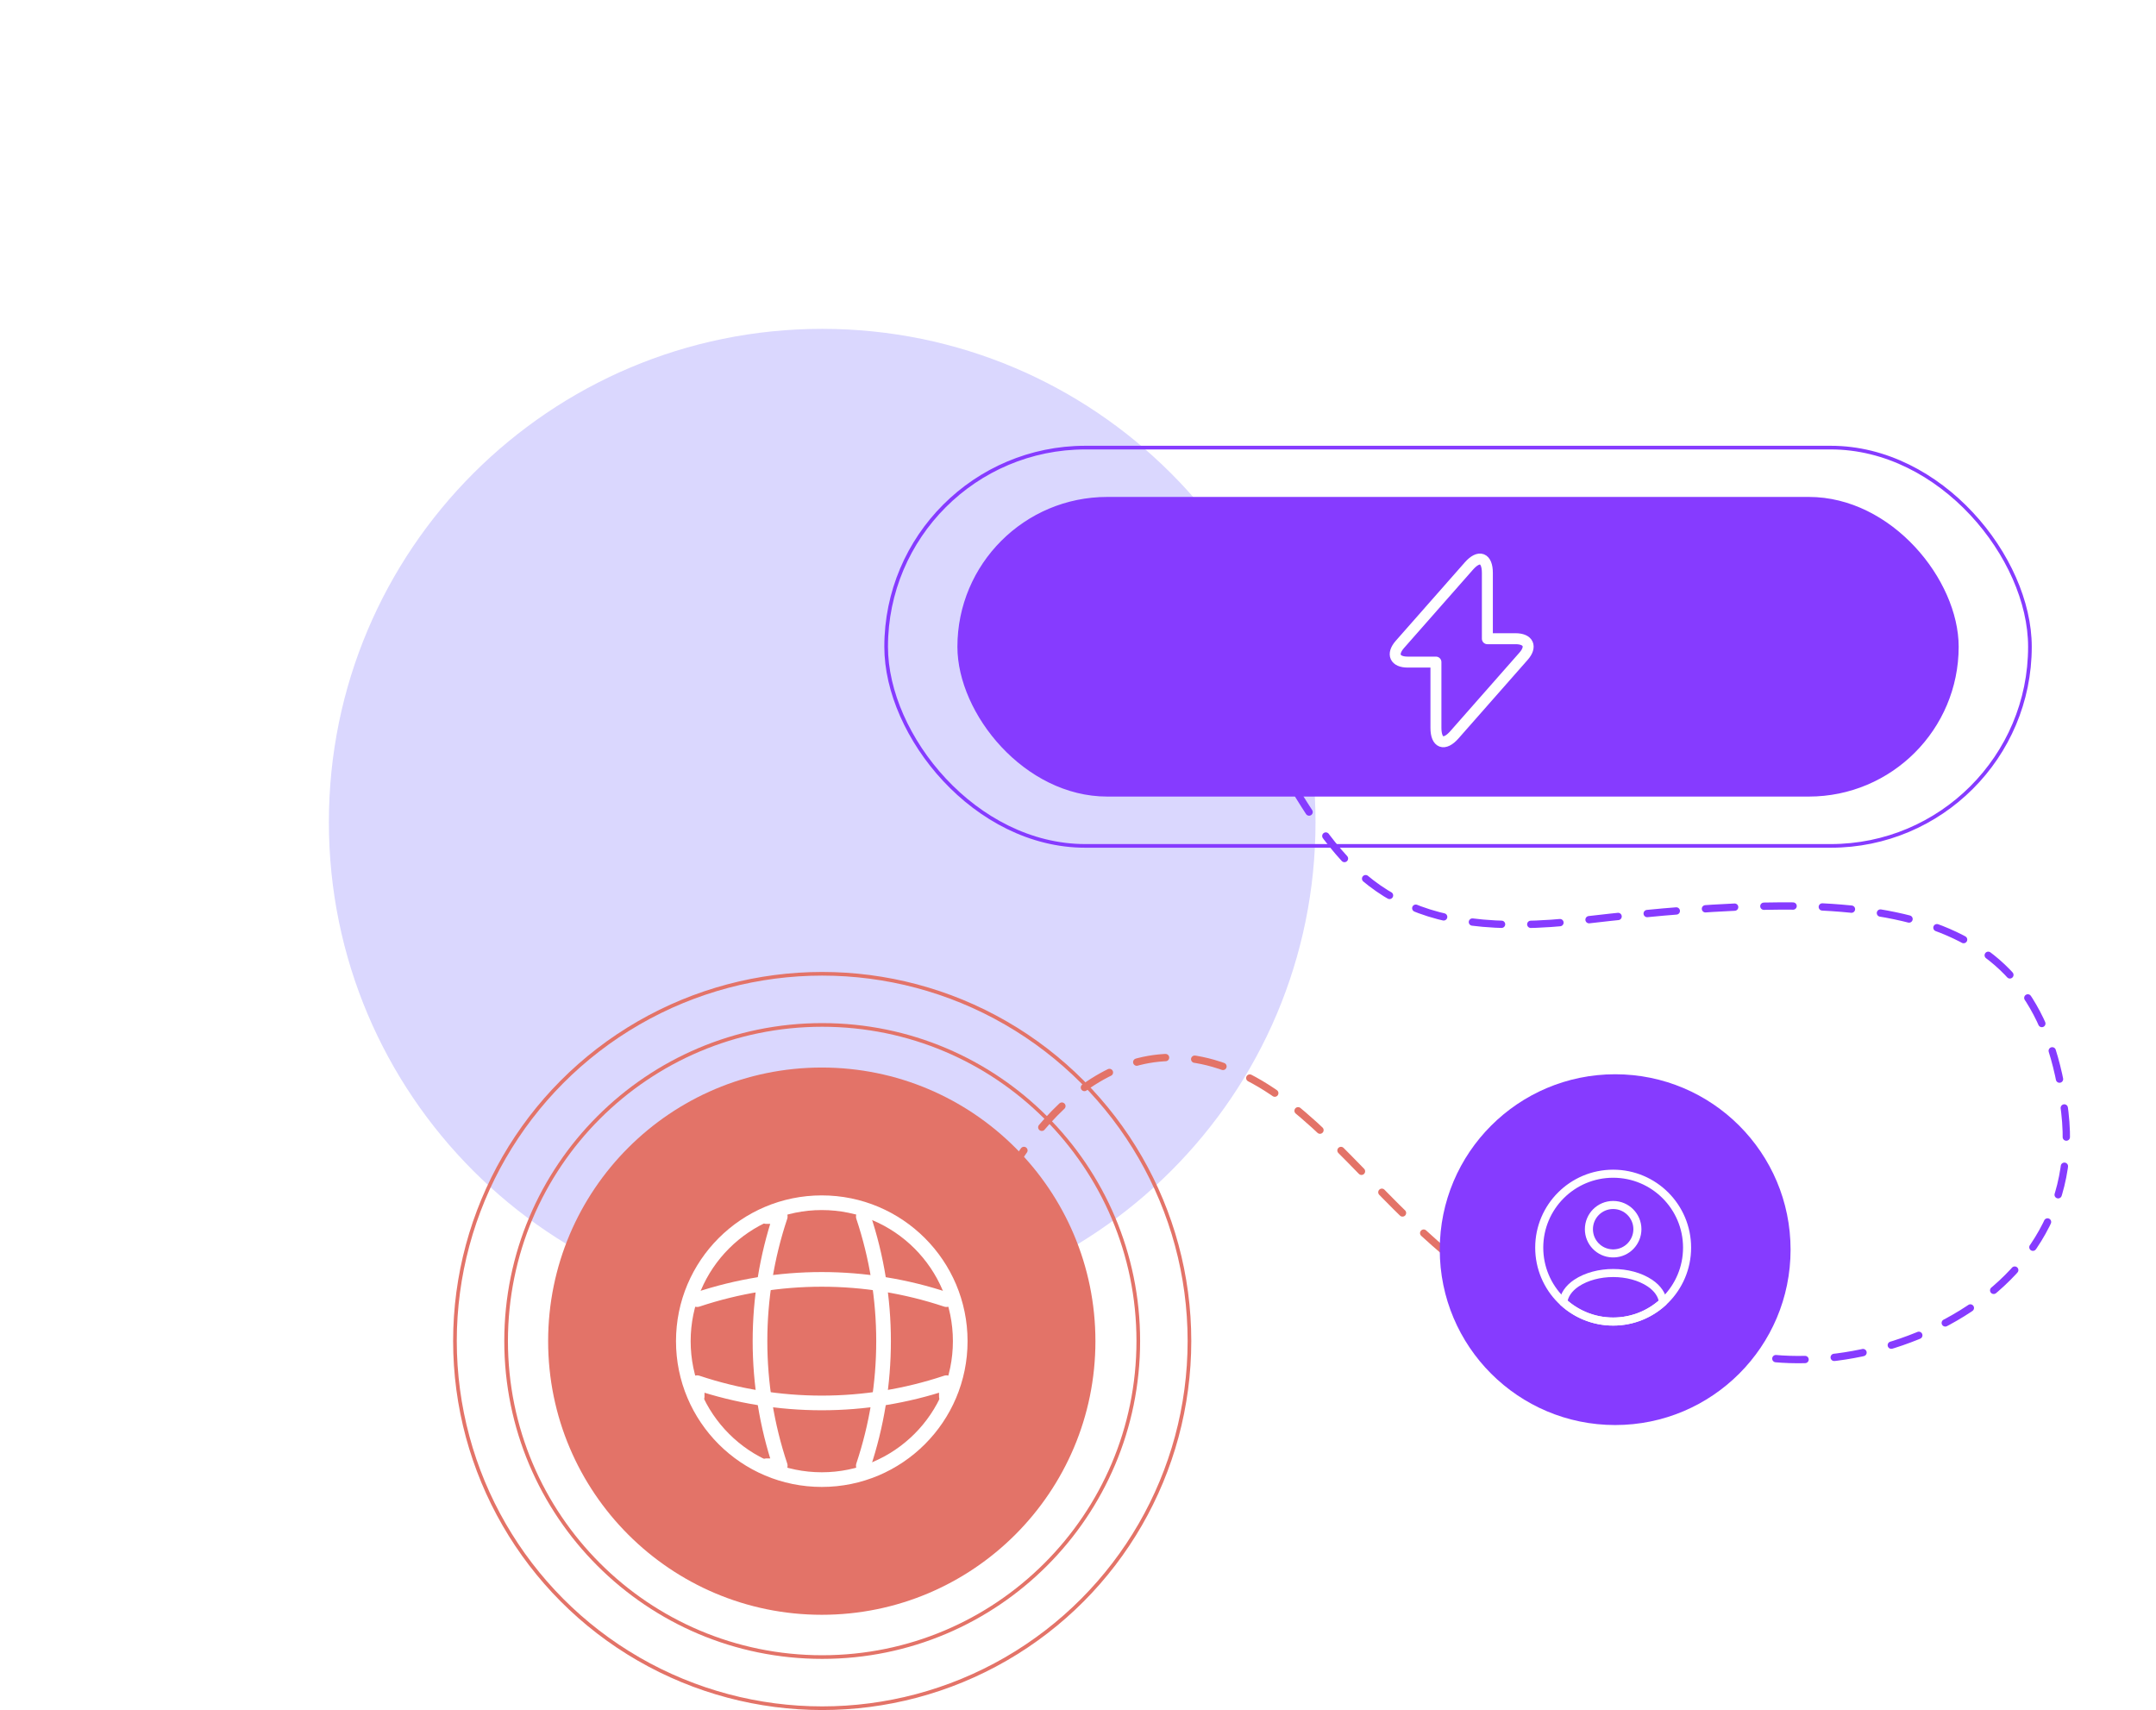
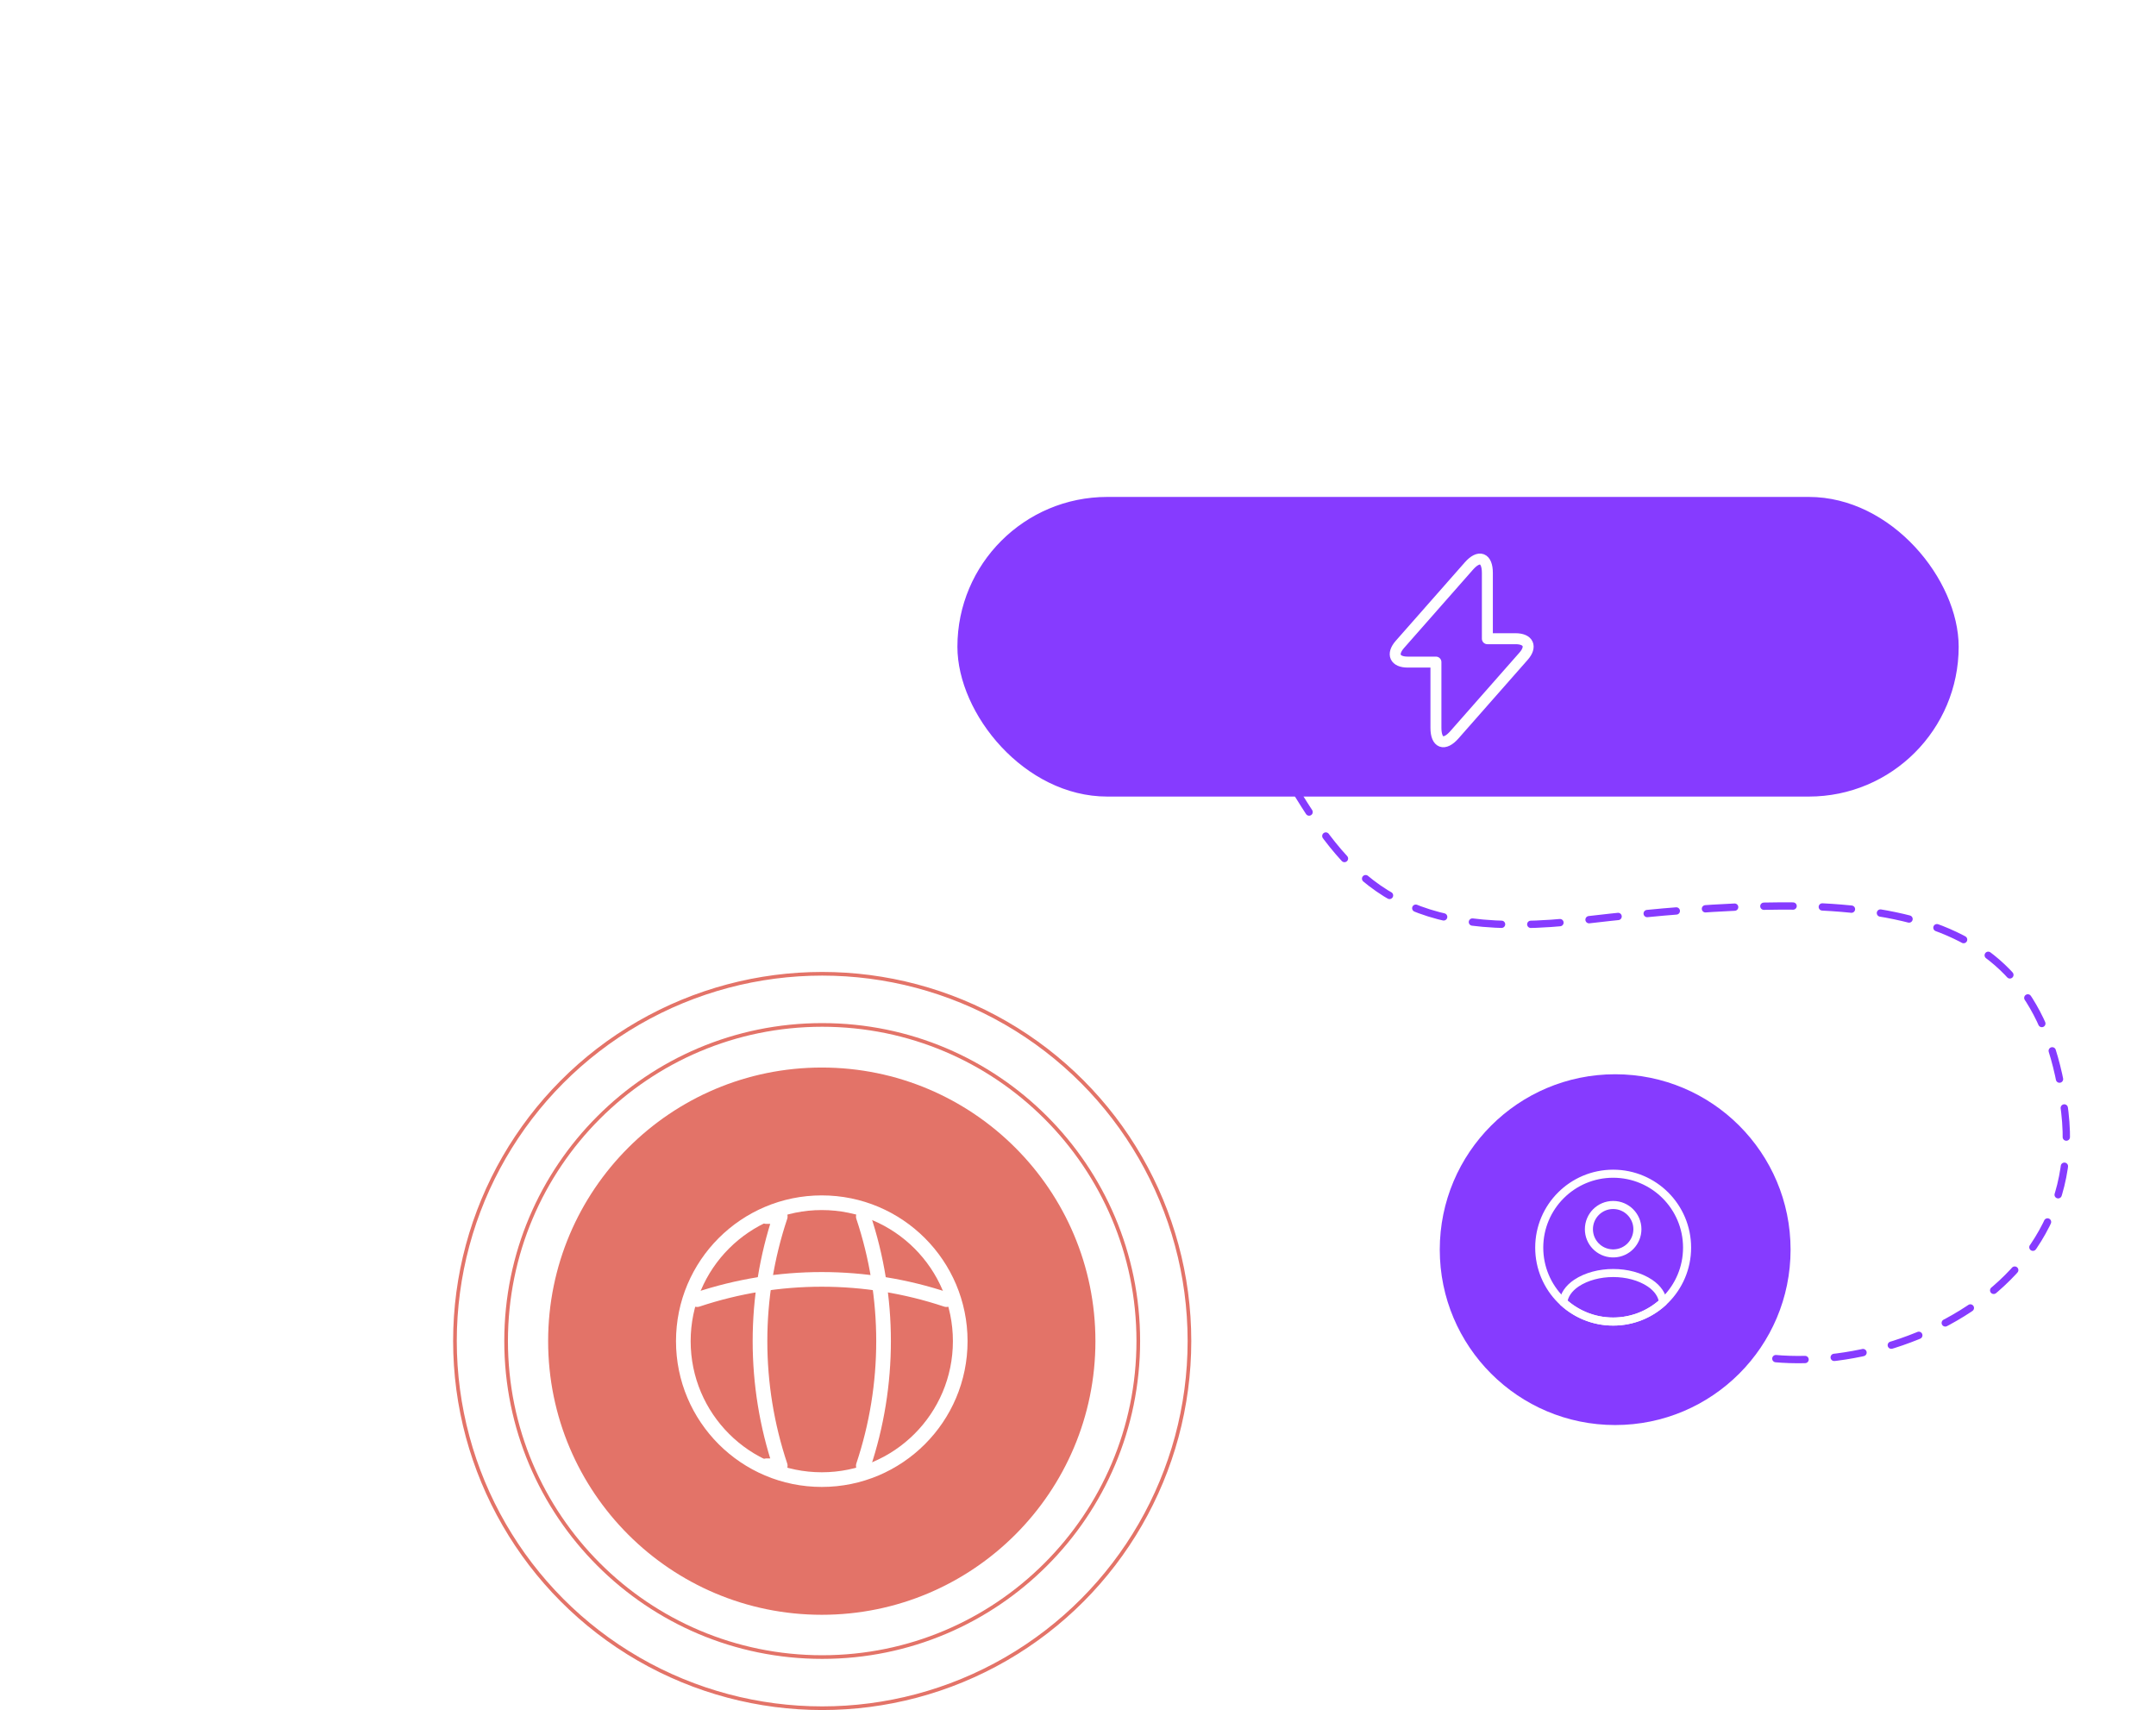
<svg xmlns="http://www.w3.org/2000/svg" width="295" height="234" viewBox="0 0 295 234" fill="none">
  <g filter="url(#filter0_f_503_383)">
-     <path fill-rule="evenodd" clip-rule="evenodd" d="M112.5 180C149.779 180 180 149.779 180 112.5C180 75.221 149.779 45 112.5 45C75.221 45 45 75.221 45 112.5C45 149.779 75.221 180 112.5 180Z" fill="#DAD7FE" />
-   </g>
-   <path d="M134.5 168C138 158.5 149.2 140.7 166 145.5C187 151.5 194.5 183.5 231.5 184" stroke="#E37368" stroke-linecap="round" stroke-dasharray="4 4" />
+     </g>
  <path fill-rule="evenodd" clip-rule="evenodd" d="M221 195C234.255 195 245 184.255 245 171C245 157.745 234.255 147 221 147C207.745 147 197 157.745 197 171C197 184.255 207.745 195 221 195Z" fill="#863BFF" />
  <path d="M220.845 171.513C220.775 171.503 220.683 171.503 220.603 171.513C218.822 171.452 217.406 169.996 217.406 168.205C217.406 166.375 218.883 164.888 220.724 164.888C222.555 164.888 224.042 166.375 224.042 168.205C224.032 169.996 222.626 171.452 220.845 171.513Z" stroke="white" stroke-width="1.103" stroke-linecap="round" stroke-linejoin="round" />
  <path d="M227.541 178.189C225.741 179.838 223.354 180.839 220.724 180.839C218.094 180.839 215.707 179.838 213.906 178.189C214.007 177.238 214.614 176.308 215.697 175.579C218.468 173.738 223 173.738 225.751 175.579C226.833 176.308 227.44 177.238 227.541 178.189Z" stroke="white" stroke-width="1.103" stroke-linecap="round" stroke-linejoin="round" />
  <path d="M220.724 180.839C226.311 180.839 230.839 176.31 230.839 170.724C230.839 165.138 226.311 160.609 220.724 160.609C215.138 160.609 210.609 165.138 210.609 170.724C210.609 176.31 215.138 180.839 220.724 180.839Z" stroke="white" stroke-width="1.103" stroke-linecap="round" stroke-linejoin="round" />
  <rect x="131" y="68" width="137" height="41" rx="20.5" fill="#863BFF" />
-   <rect x="121.25" y="61.25" width="156.5" height="54.5" rx="27.25" stroke="#863BFF" stroke-width="0.5" />
  <circle cx="112.442" cy="183.523" r="37.442" fill="#E37368" />
  <circle cx="112.5" cy="183.5" r="43.25" stroke="#E37368" stroke-width="0.5" />
  <path d="M177 107.728C184.99 121.01 192.384 128.761 216.552 125.946C257.449 121.181 279.146 123.298 282.525 152.192C285.903 181.086 247.758 192.364 231.969 182.608" stroke="#863BFF" stroke-linecap="round" stroke-dasharray="4 4" />
  <circle cx="112.5" cy="183.5" r="50.25" stroke="#E37368" stroke-width="0.5" />
  <path d="M112.442 202.467C122.904 202.467 131.386 193.986 131.386 183.523C131.386 173.061 122.904 164.579 112.442 164.579C101.979 164.579 93.498 173.061 93.498 183.523C93.498 193.986 101.979 202.467 112.442 202.467Z" stroke="white" stroke-width="2.006" stroke-linecap="round" stroke-linejoin="round" />
  <path d="M104.864 166.474H106.759C103.065 177.537 103.065 189.509 106.759 200.573H104.864" stroke="white" stroke-width="2.006" stroke-linecap="round" stroke-linejoin="round" />
  <path d="M118.125 166.474C121.819 177.537 121.819 189.509 118.125 200.573" stroke="white" stroke-width="2.006" stroke-linecap="round" stroke-linejoin="round" />
-   <path d="M95.392 191.101V189.206C106.455 192.9 118.427 192.9 129.49 189.206V191.101" stroke="white" stroke-width="2.006" stroke-linecap="round" stroke-linejoin="round" />
  <path d="M95.392 177.84C106.455 174.146 118.427 174.146 129.49 177.84" stroke="white" stroke-width="2.006" stroke-linecap="round" stroke-linejoin="round" />
  <path d="M192.613 90.6H196.475V99.6C196.475 101.7 197.613 102.125 199 100.55L208.463 89.8C209.625 88.487 209.138 87.4 207.375 87.4H203.513V78.4C203.513 76.3 202.375 75.875 200.988 77.45L191.525 88.2C190.375 89.525 190.863 90.6 192.613 90.6Z" stroke="white" stroke-width="1.5" stroke-miterlimit="10" stroke-linecap="round" stroke-linejoin="round" />
  <defs>
    <filter id="filter0_f_503_383" x="0" y="0" width="225" height="225" filterUnits="userSpaceOnUse" color-interpolation-filters="sRGB">
      <feFlood flood-opacity="0" result="BackgroundImageFix" />
      <feBlend mode="normal" in="SourceGraphic" in2="BackgroundImageFix" result="shape" />
      <feGaussianBlur stdDeviation="22.5" result="effect1_foregroundBlur_503_383" />
    </filter>
  </defs>
</svg>